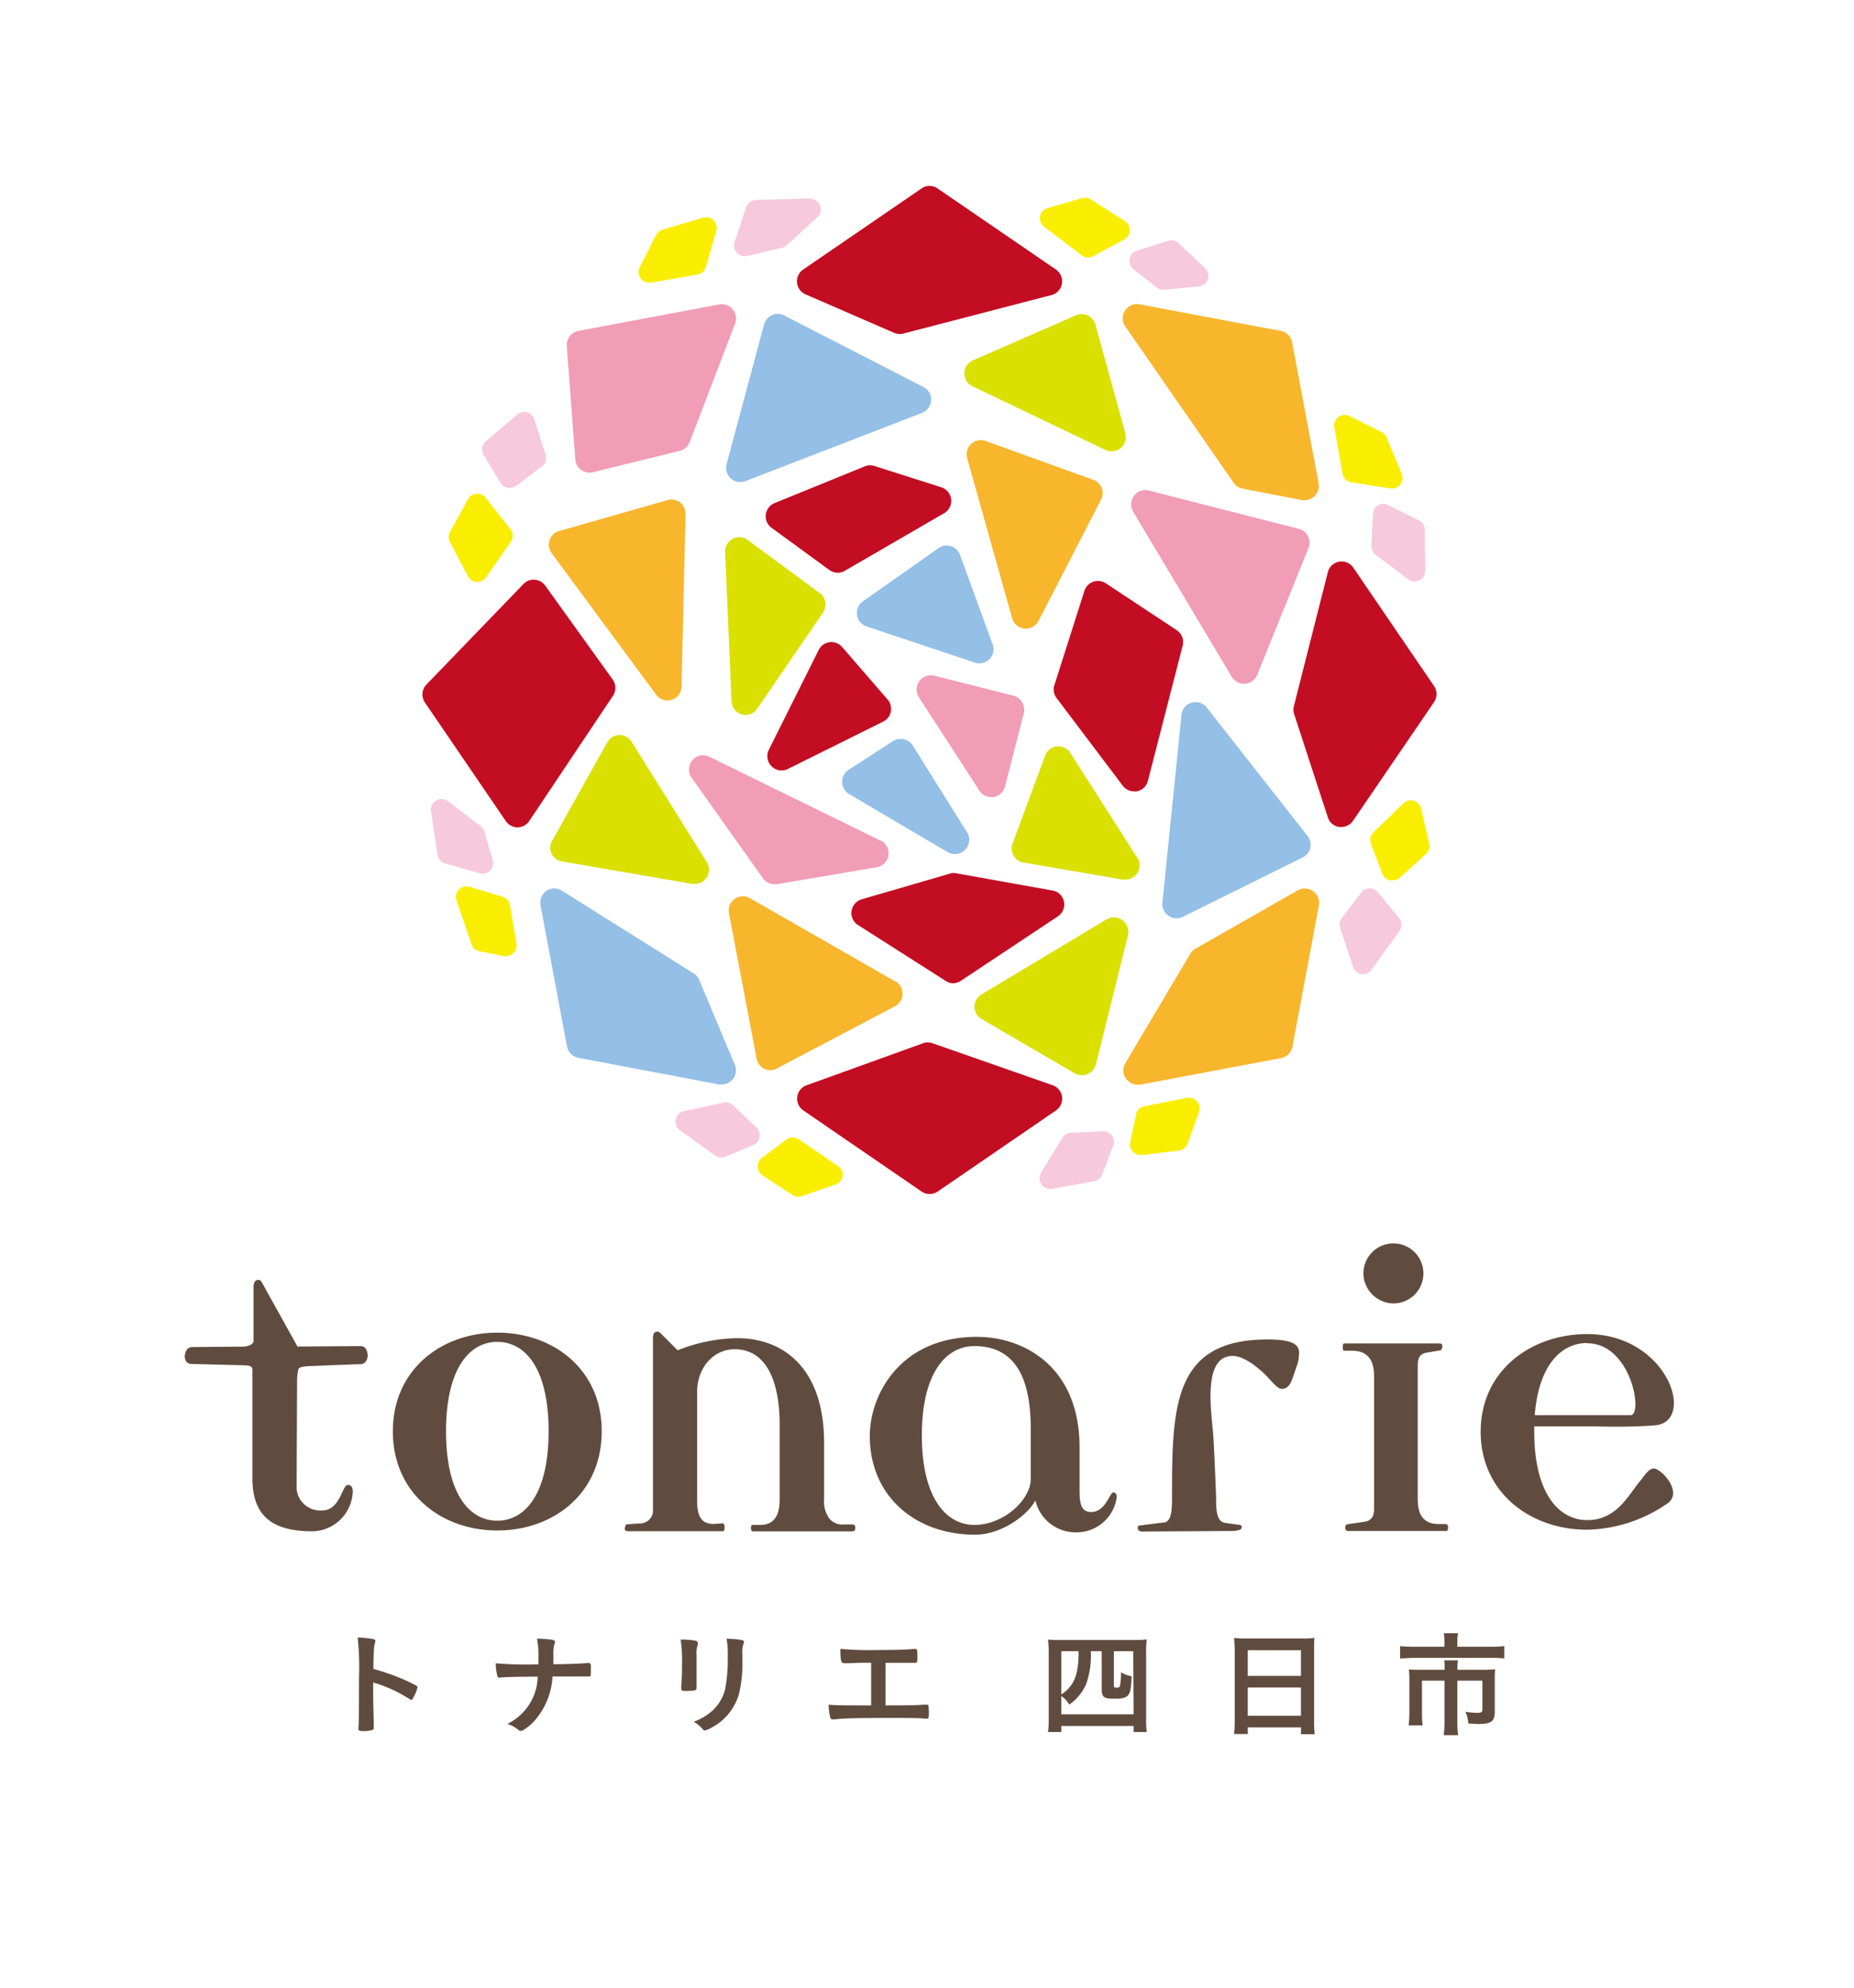
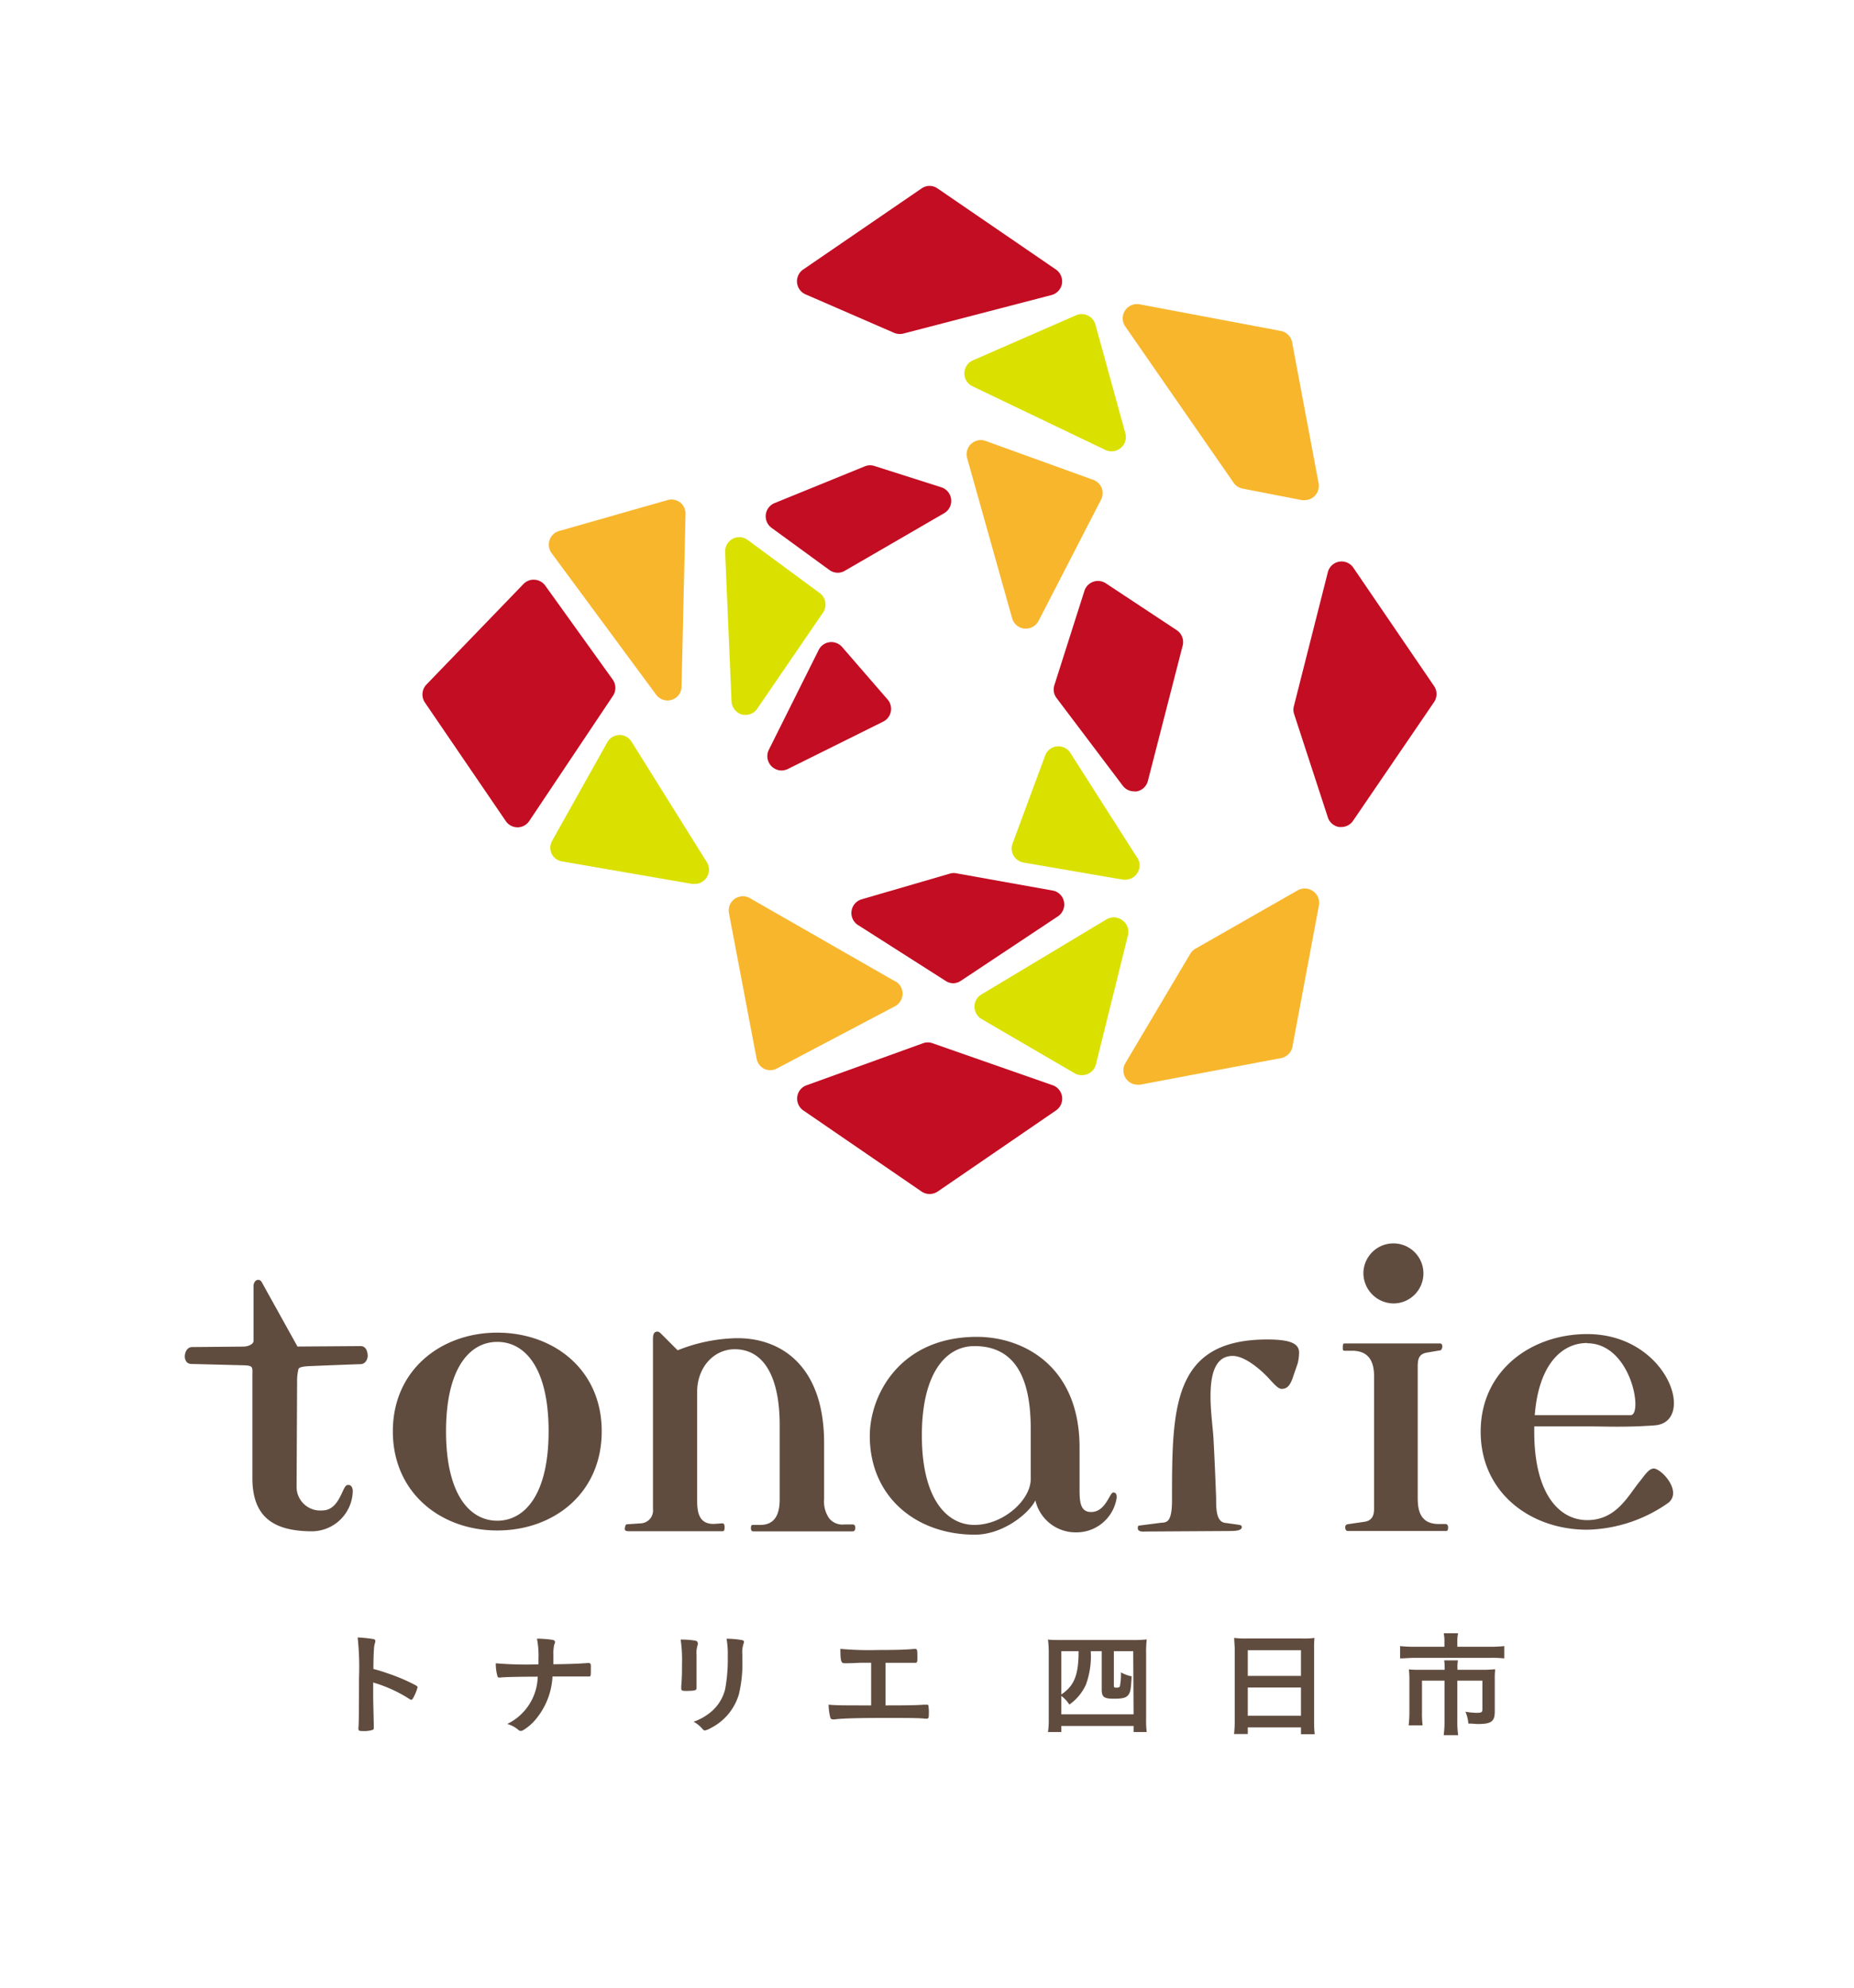
<svg xmlns="http://www.w3.org/2000/svg" id="レイヤー_1" data-name="レイヤー 1" viewBox="0 0 215.43 264.76" width="140" height="150">
  <defs>
    <style>.cls-1{fill:#604c3f}.cls-2{fill:#c30d23}.cls-3{fill:#94bfe6}.cls-4{fill:#dae000}.cls-5{fill:#f8b62d}.cls-6{fill:#f19db5}.cls-7{fill:#faee00}.cls-8{fill:#f7c9dd}</style>
  </defs>
  <path class="cls-1" d="M50.44 177.51c-7.45 0-13.92 4.93-13.92 13.14s6.41 13.21 13.92 13.21 13.92-4.94 13.92-13.21-6.46-13.14-13.92-13.14zm0 25.05c-3.69 0-6.83-3.52-6.83-11.91s3.14-11.91 6.83-11.91 6.84 3.46 6.84 11.91-3.2 11.91-6.84 11.91zM97.85 203.06h-1.17a2.27 2.27 0 01-2-.81 3.94 3.94 0 01-.68-2.59v-7.46c0-10.37-5.86-14.08-11.83-13.95a22.27 22.27 0 00-7.69 1.61l-2-2c-.3-.31-.49-.49-.67-.49-.43 0-.62.25-.62 1V201a1.71 1.71 0 01-1.6 1.91l-1.91.13c-.12 0-.25.37-.25.61s.19.31.56.31h12.5c.19 0 .25-.18.25-.55s-.13-.5-.31-.5l-1 .07c-2.22.12-2.35-1.73-2.35-3.21v-14.36c0-3.27 2.21-5.69 5-5.69 4.19 0 6 4.22 6 10.07v9.94c0 2.28-.86 3.39-2.59 3.39h-1c-.18 0-.24.12-.24.43s.12.43.31.43h13.23c.25 0 .37-.18.37-.49s-.16-.43-.31-.43zM132.54 198.8c-.49 0-1 2.6-2.95 2.6-1.36 0-1.54-1.18-1.54-2.91v-5.67c0-10.93-7.58-14.75-13.68-14.75-10.28 0-14.28 7.77-14.28 13.2 0 8.09 6.15 13.15 14 13.15 3.82 0 7.27-2.9 8.07-4.57a5.5 5.5 0 005.42 4.26 5.41 5.41 0 005.42-4.63c0-.25 0-.68-.46-.68zm-11-1.79c0 2.78-3.63 6.11-7.51 6.11-3.7 0-7-3.51-7-11.91s3.26-11.91 7-11.91c5.48 0 7.51 4.32 7.51 11zM32.22 179.3l-8.41.06-4.25-7.65c-.56-1-.59-1.23-1-1.23s-.61.49-.61.8v7.35c0 .37-.62.74-1.42.74l-6.74.06c-.87 0-1 1-1 1.25s.1 1 .89 1l7.06.18c1.23.07 1.06.25 1.06 1.49V196.88c0 5.21 2.84 7.09 8 7.09a5.48 5.48 0 005.38-5.38c0-.25-.11-.92-.76-.77s-1 3.37-3.3 3.37a3.15 3.15 0 01-3.43-3.08l.07-14.11a6.44 6.44 0 01.19-1.67c.21-.38 1.49-.35 2.13-.39 1.71-.07 5.77-.23 6.09-.23.8 0 1-.82 1-1.1s-.08-1.31-.95-1.31zM153.07 178.42c-12.67 0-12.7 9.09-12.7 21.42 0 3.11-.79 2.93-1.52 3l-2.86.37c-.18 0-.18.24-.18.36 0 .31.3.49 1 .43l11.39-.07c1 0 1.47-.18 1.47-.49s-.19-.3-.55-.36l-1.71-.24c-1.16-.19-1.16-1.89-1.16-3.36 0 0-.19-5.08-.36-8s-1.64-10.87 2.57-10.87c1.7 0 3.91 2 4.82 3S154.59 185 155 185c.73 0 1.15-.49 1.52-1.65l.61-1.77a6.47 6.47 0 00.18-1.46c-.04-1.12-1.07-1.7-4.24-1.7zM169.88 173.62a4 4 0 10-4-4 4.06 4.06 0 004 4zM176.83 203h-.91c-2.62 0-2.8-2.07-2.8-3.54V182c0-1.1.24-1.65 1.21-1.83l1.83-.31c.12 0 .24-.36.24-.49 0-.3-.12-.42-.3-.42h-12.79c-.12 0-.18.18-.18.55s.06.42.24.42h1c1.95 0 2.93 1.1 2.93 3.36V201c0 1-.37 1.59-1.34 1.71l-2.13.31c-.37.06-.37.3-.37.48s.12.43.31.43h13.15c.18 0 .25-.18.25-.49s-.17-.44-.34-.44zM196.52 190c1.35 0 4.46.14 8.19-.14 5.59-.42 1.76-12.16-9-12.16-7.5 0-14.2 4.88-14.2 13s6.63 13.06 14.2 13.06a19.48 19.48 0 0010.82-3.59c1.69-1.37-.42-4-1.66-4.5-.81-.34-1.47.82-2.16 1.66-1.56 1.9-3.1 5.15-7 5.15-3.72 0-7.06-3.48-7.06-11.78v-.7zm-.83-11.08c5.91 0 7.49 9.58 5.81 9.58h-12.78c.52-6.74 3.6-9.61 6.97-9.61z" />
  <path class="cls-2" d="M91.53 39.21l11.81 5.13a2 2 0 00.76.15 1.89 1.89 0 00.47-.06l19.74-5.13a1.89 1.89 0 001.39-1.5 1.93 1.93 0 00-.8-1.9l-15.78-10.8a1.85 1.85 0 00-2.13 0L91.21 35.9a1.9 1.9 0 00.32 3.31zM175.33 91.43l-10.79-15.81a1.89 1.89 0 00-3.4.6L156.63 94a1.83 1.83 0 000 1.06l4.51 13.81a1.88 1.88 0 001.53 1.29h.27a1.9 1.9 0 001.56-.83l10.79-15.8a1.9 1.9 0 00.04-2.1zM87 70.31l7.7 5.61a1.9 1.9 0 001.12.37 1.88 1.88 0 00.94-.26L110 68.36a1.9 1.9 0 00-.37-3.45l-8.86-2.82a1.88 1.88 0 00-1.28 0L87.43 67a1.9 1.9 0 00-.43 3.31zM124.45 118.62l-12.85-2.3a1.76 1.76 0 00-.85.05L99 119.79a1.9 1.9 0 00-.49 3.42l11.71 7.46a1.86 1.86 0 001 .3 1.9 1.9 0 001-.32l12.94-8.59a1.89 1.89 0 00.8-2 1.86 1.86 0 00-1.51-1.44zM124.45 144.55l-16-5.59a1.82 1.82 0 00-1.26 0l-15.53 5.6a1.89 1.89 0 00-1.24 1.54 1.92 1.92 0 00.81 1.81L107 158.72a1.93 1.93 0 002.13 0l15.78-10.81a1.9 1.9 0 00-.45-3.36zM56.83 78a1.91 1.91 0 00-1.4-.78 1.87 1.87 0 00-1.5.57L41 91.18a1.91 1.91 0 00-.21 2.39l10.79 15.81a1.9 1.9 0 001.56.82 1.88 1.88 0 001.56-.84l11.14-16.65a1.91 1.91 0 000-2.17zM141 83.94l-9.46-6.25a1.9 1.9 0 00-2.84 1l-4 12.55A1.89 1.89 0 00125 93l8.81 11.66a1.88 1.88 0 001.51.75 1.55 1.55 0 00.37 0 1.89 1.89 0 001.46-1.37L141.79 86a1.9 1.9 0 00-.79-2.06zM102.89 94.8a1.9 1.9 0 00-.42-1.62l-6.07-7a1.89 1.89 0 00-3.12.39l-6.65 13.31a1.91 1.91 0 001.7 2.75 2 2 0 00.84-.2l12.71-6.31a1.89 1.89 0 001.01-1.32z" />
-   <path class="cls-3" d="M77.35 130.52a1.9 1.9 0 00-.74-.87l-17.54-11a1.88 1.88 0 00-2.07 0 1.91 1.91 0 00-.8 1.91l3.53 18.82a1.92 1.92 0 001.51 1.52L80 144.45h.35a1.89 1.89 0 001.75-2.63zM108.26 53.34a1.88 1.88 0 00-1-1.78L88.64 42A1.86 1.86 0 0087 42a1.91 1.91 0 00-1 1.21l-5 18.62a1.91 1.91 0 00.57 1.9 1.86 1.86 0 001.26.48 2 2 0 00.68-.12L107.05 55a1.89 1.89 0 001.21-1.66zM112.12 73.91a1.89 1.89 0 00-2.87-.9l-10.07 7.08a1.9 1.9 0 00-.79 1.83 1.88 1.88 0 001.27 1.52l14.44 4.82a1.76 1.76 0 00.6.1 1.9 1.9 0 001.89-1.9 1.83 1.83 0 00-.2-.84zM105.82 99.31a1.89 1.89 0 00-2.63-.6l-5.92 3.83a1.9 1.9 0 00.06 3.23l13.11 7.72a1.8 1.8 0 001 .27 1.9 1.9 0 001.51-3.06zM158.39 111.29L145 94.24a1.89 1.89 0 00-3.37 1l-2.54 25a1.88 1.88 0 00.81 1.74 1.81 1.81 0 001.07.34 1.88 1.88 0 00.84-.19l16-7.93a1.9 1.9 0 001-1.28 1.93 1.93 0 00-.42-1.63z" />
  <path class="cls-4" d="M93.42 79l-9.61-7.08a1.88 1.88 0 00-2-.15 1.91 1.91 0 00-1 1.76l.85 19.87A1.92 1.92 0 0083 95.16a1.86 1.86 0 00.52.07 1.9 1.9 0 001.56-.82l8.76-12.79a1.9 1.9 0 00-.42-2.62zM132.33 60.12a1.91 1.91 0 001.82-2.41l-4-14.52a1.9 1.9 0 00-2.58-1.19l-13.74 6a1.9 1.9 0 00-.06 3.45l17.74 8.49a2 2 0 00.82.18zM133.74 122.57a1.89 1.89 0 00-2.1-.11l-16.67 10a1.9 1.9 0 00-.93 1.64 1.94 1.94 0 00.94 1.63l12.41 7.23a1.88 1.88 0 001 .25 1.9 1.9 0 001.84-1.43l4.27-17.21a1.89 1.89 0 00-.76-2zM68.34 98.8a1.88 1.88 0 00-1.65-.9 1.9 1.9 0 00-1.6 1L57.75 112a1.91 1.91 0 00-.06 1.74 1.88 1.88 0 001.38 1l17.36 3a1.84 1.84 0 00.33 0 1.9 1.9 0 001.61-2.9zM135.76 114.29l-8.94-14a1.88 1.88 0 00-3.36.36l-4.34 11.71a1.9 1.9 0 001.45 2.53l13.28 2.28a1.66 1.66 0 00.32 0 1.9 1.9 0 001.59-2.91z" />
  <path class="cls-5" d="M148.58 64.3a1.86 1.86 0 001.2.78l7.91 1.54a1.47 1.47 0 00.36 0 1.92 1.92 0 001.33-.55 1.94 1.94 0 00.53-1.7l-3.53-18.77a1.9 1.9 0 00-1.51-1.52l-18.79-3.54a1.9 1.9 0 00-1.9 3zM159.15 118.69a1.91 1.91 0 00-2-.11l-13.66 7.79a1.88 1.88 0 00-.69.68l-8.65 14.57a1.9 1.9 0 001.63 2.86 2 2 0 00.34 0l18.79-3.54a1.9 1.9 0 001.51-1.51l3.53-18.82a1.9 1.9 0 00-.8-1.92zM103.51 130.74l-19.39-11.1a1.89 1.89 0 00-2.8 2L85 141a1.93 1.93 0 001 1.36 2 2 0 00.82.19 1.94 1.94 0 00.88-.22l15.75-8.3a1.9 1.9 0 00.06-3.32zM74.82 66.93a1.91 1.91 0 00-1.68-.32l-14.46 4.12a1.88 1.88 0 00-1.27 1.21 1.9 1.9 0 00.27 1.74l13.93 18.85a1.88 1.88 0 001.52.77 2 2 0 00.58-.09A1.87 1.87 0 0075 91.45l.53-23a1.92 1.92 0 00-.71-1.52zM129.83 63.9l-14.31-5.17a1.89 1.89 0 00-2.46 2.27l6 21.35a1.9 1.9 0 001.63 1.38h.2a1.91 1.91 0 001.68-1l8.34-16.17A1.91 1.91 0 00131 65a1.94 1.94 0 00-1.17-1.1z" />
-   <path class="cls-6" d="M101.57 112l-22.86-11.2a1.87 1.87 0 00-2.27.47 1.91 1.91 0 00-.1 2.33l9.5 13.38a1.87 1.87 0 001.54.8h.3l13.32-2.26a1.89 1.89 0 00.53-3.57zM158.49 71.44a1.85 1.85 0 00-1.22-1l-20-5.1a1.9 1.9 0 00-2.08 2.82l13.15 22a1.88 1.88 0 001.62.92h.15a1.91 1.91 0 001.61-1.17L158.56 73a1.91 1.91 0 00-.07-1.56zM119.25 92.67L108.69 90a1.9 1.9 0 00-2.06 2.87l8.06 12.44a1.9 1.9 0 001.59.86h.3a1.91 1.91 0 001.53-1.4l2.51-9.77a1.92 1.92 0 00-.21-1.44 1.9 1.9 0 00-1.16-.89zM82.14 43.09a1.9 1.9 0 00-.32-1.89 1.86 1.86 0 00-1.8-.65l-18.78 3.53a1.91 1.91 0 00-1.54 2l1.14 15.12a1.87 1.87 0 00.78 1.39 1.85 1.85 0 001.11.37 1.74 1.74 0 00.45-.06l11.58-2.84a1.92 1.92 0 001.32-1.16z" />
-   <path class="cls-7" d="M77.86 29l-5.4 1.59a1.43 1.43 0 00-.86.72l-2.17 4.27a1.42 1.42 0 001.26 2.07h.24l6.18-1.07a1.42 1.42 0 001.12-1l1.39-4.79A1.42 1.42 0 0077.86 29zM134.09 29.45l-4.54-2.89a1.45 1.45 0 00-1.15-.17l-4.6 1.32a1.41 1.41 0 00-.47 2.49l5 3.81a1.42 1.42 0 00.86.29 1.34 1.34 0 00.67-.17L134 31.9a1.42 1.42 0 00.08-2.45zM169.67 65.08a1.42 1.42 0 001.11-.54 1.45 1.45 0 00.2-1.43l-2-4.83a1.39 1.39 0 00-.67-.72L164 55.4a1.42 1.42 0 00-2 1.52l1.1 6.18a1.41 1.41 0 001.17 1.15l5.2.81a.82.82 0 00.2.02zM174.65 112.38l-1.07-4.67a1.41 1.41 0 00-2.37-.7l-4 3.86a1.45 1.45 0 00-.33 1.53l1.54 4a1.39 1.39 0 001 .86 1.24 1.24 0 00.33 0 1.44 1.44 0 001-.36l3.47-3.15a1.44 1.44 0 00.43-1.37zM142.36 146.24l-5.67 1.11a1.41 1.41 0 00-1.12 1.11l-.77 3.69a1.43 1.43 0 001.39 1.71h.17l4.93-.6a1.4 1.4 0 001.16-.93l1.51-4.2a1.41 1.41 0 00-1.6-1.88zM95.83 155.3l-5.18-3.53a1.41 1.41 0 00-1.65 0l-3.29 2.46a1.44 1.44 0 00.07 2.33l4 2.61a1.36 1.36 0 00.78.24 1.21 1.21 0 00.46-.08l4.53-1.56a1.44 1.44 0 00.94-1.16 1.43 1.43 0 00-.66-1.31zM52.13 120.57a1.42 1.42 0 00-1-1.13l-4.37-1.32a1.42 1.42 0 00-1.76 1.81l2 5.84a1.39 1.39 0 001.07.94l3.26.64a1.23 1.23 0 00.27 0 1.42 1.42 0 001.4-1.65zM47.68 77.52h.09a1.43 1.43 0 001.16-.61l3.29-4.7a1.43 1.43 0 000-1.69l-3.33-4.22a1.42 1.42 0 00-2.36.19l-2.39 4.36a1.43 1.43 0 000 1.35l2.38 4.56a1.41 1.41 0 001.16.76z" />
-   <path class="cls-8" d="M92.15 26.42l-7.24.22a1.41 1.41 0 00-1.31 1l-1.53 4.61a1.43 1.43 0 00.3 1.41 1.4 1.4 0 001 .46h.33l4.71-1.13a1.42 1.42 0 00.63-.33l4.06-3.71a1.42 1.42 0 00-1-2.47zM141.26 32.39a1.41 1.41 0 00-1.4-.31l-4.17 1.31a1.43 1.43 0 00-.45 2.48l3.07 2.41a1.41 1.41 0 00.88.31h.13l4.61-.44a1.41 1.41 0 00.83-2.45zM174.06 70.56a1.43 1.43 0 00-.8-1.27l-4.07-2a1.38 1.38 0 00-1.35 0 1.41 1.41 0 00-.69 1.15l-.2 4.27a1.41 1.41 0 00.57 1.2l4.33 3.25a1.41 1.41 0 00.85.29 1.39 1.39 0 00.65-.16 1.41 1.41 0 00.77-1.28zM167.83 118.86a1.43 1.43 0 00-2.22 0l-2.61 3.43a1.43 1.43 0 00-.23 1.31l1.71 5.15a1.41 1.41 0 001.13 1h.22a1.4 1.4 0 001.14-.59l3.72-5.15a1.43 1.43 0 00-.06-1.75zM131.15 150.69l-4.26.2a1.4 1.4 0 00-1.14.67l-2.83 4.63a1.42 1.42 0 001.21 2.17h.24l5.6-1a1.4 1.4 0 001.08-.89l1.49-3.87a1.43 1.43 0 00-1.39-1.93zM81.88 147.24a1.38 1.38 0 00-1.27-.37l-5.3 1.13a1.42 1.42 0 00-.54 2.54l4.7 3.38a1.44 1.44 0 00.83.27 1.29 1.29 0 00.54-.12l3.68-1.54a1.42 1.42 0 00.48-2.33zM48.74 110.79a1.44 1.44 0 00-.5-.73l-4.38-3.34a1.42 1.42 0 00-2.26 1.35l.88 5.79a1.42 1.42 0 001 1.15l4.6 1.32a1.32 1.32 0 00.39.06 1.43 1.43 0 001.36-1.83zM55.38 55.87a1.41 1.41 0 00-2.28-.66l-4.19 3.57a1.41 1.41 0 00-.29 1.82l2.25 3.73a1.44 1.44 0 001 .66 1.24 1.24 0 00.27 0 1.41 1.41 0 00.85-.29l3.4-2.57a1.42 1.42 0 00.5-1.56z" />
  <path class="cls-1" d="M39.62 224.51a24.57 24.57 0 00-3.91-1.66 17.68 17.68 0 00-1.78-.54c0-1.81.08-2.73.08-2.76a2.83 2.83 0 01.11-.64 1 1 0 00.07-.34q0-.18-.24-.24a17.59 17.59 0 00-2.12-.22 37.33 37.33 0 01.18 5.41c0 1.83 0 6.24-.08 6.64v.06c0 .31.09.36.6.36a3.82 3.82 0 001.34-.17.33.33 0 00.11-.29V230c0-.72-.08-3.22-.08-4.16v-1.73a18.5 18.5 0 014.82 2.19.46.46 0 00.25.11c.1 0 .18-.07.31-.33a6 6 0 00.54-1.35c0-.06-.07-.13-.2-.22zm23.05-3a.34.34 0 00-.13 0c-.73.07-2.45.15-4.62.17v-1.32a5.12 5.12 0 01.11-1.28c.11-.27.11-.29.11-.38s-.09-.23-.33-.27a14.74 14.74 0 00-2.08-.16 11.94 11.94 0 01.2 2.73v.69a47.76 47.76 0 01-5.69-.14 6 6 0 00.22 1.7.22.22 0 00.24.2h.13c.43-.06 2-.11 5-.12a7.19 7.19 0 01-4.06 6.3 4 4 0 011.48.79.47.47 0 00.34.14.67.67 0 00.33-.12 6.46 6.46 0 001.81-1.63 9.63 9.63 0 002.07-5.5h4.88c.21 0 .23-.09.23-.8v-.36c.02-.48-.03-.62-.24-.62zM83 218.45a12.31 12.31 0 00-2-.17 12.23 12.23 0 01.16 2.42 21.59 21.59 0 01-.35 4.3 5.75 5.75 0 01-1.62 2.79 7.21 7.21 0 01-2.58 1.54 4.47 4.47 0 011.21 1 .39.39 0 00.3.17 2.78 2.78 0 00.81-.34 7.36 7.36 0 003.72-4.51 17.36 17.36 0 00.45-4.69v-.64a3.55 3.55 0 01.16-1.37.73.73 0 00.06-.27c.01-.11-.08-.18-.32-.23zm-6 6.41v-.37-4.08a3.21 3.21 0 01.16-1.33.63.63 0 000-.22c0-.18-.13-.29-.35-.33a11.85 11.85 0 00-1.93-.14 18.48 18.48 0 01.18 3.26c0 1.09 0 1.75-.1 2.95v.3c0 .26.1.33.58.33 1.21 0 1.46-.07 1.46-.37zm30.66 2.21h-.11a2.18 2.18 0 00-.36 0c-.78.06-1.82.09-5 .09v-5.67h3.96c.23 0 .28-.09.28-.63 0-1.05 0-1.22-.28-1.22h-.2c-.87.09-2.19.14-4.78.14a43.14 43.14 0 01-5-.15c0 1.62.11 1.91.51 1.91a4.8 4.8 0 00.5 0c.77 0 1.25-.06 2.09-.06h1v5.68c-3.76 0-4.7 0-5.67-.1a7.37 7.37 0 00.24 1.76.32.32 0 00.32.2 1.35 1.35 0 00.29 0c.89-.13 3.21-.19 6.76-.19 2.67 0 4.59 0 5.2.1h.25c.26 0 .3-.11.3-.67a5.34 5.34 0 00-.07-1.12.24.24 0 00-.26-.07zm29.37-8.7a15.74 15.74 0 01-1.8.08h-9.59c-.86 0-1.26 0-1.8-.06a14.25 14.25 0 01.1 1.76V229a10.44 10.44 0 01-.1 1.71h1.78v-.81h9.63v.81H137a11.9 11.9 0 01-.08-1.7v-8.84a15.08 15.08 0 01.08-1.8zm-11.41 1.57h2.3c0 3.17-.58 4.61-2.3 5.76zm9.63 8.41h-9.63v-2.45a4.41 4.41 0 011.07 1.15 6.54 6.54 0 002.2-2.64 11 11 0 00.65-4.47H131V225c0 1.05.28 1.27 1.64 1.27 1.11 0 1.6-.12 1.89-.48s.38-.81.46-2.5a5.22 5.22 0 01-1.43-.53 8.15 8.15 0 01-.13 1.82c0 .14-.2.22-.46.22s-.35 0-.35-.34v-4.52h2.58zm24.14-10.18a10.53 10.53 0 01-1.64.08h-7.39a11.54 11.54 0 01-1.7-.08c0 .49.07 1 .07 1.58v9.43a15.45 15.45 0 01-.09 1.79h1.83v-.88h7.09v.91h1.83a15.45 15.45 0 01-.08-1.79v-9.49a13.36 13.36 0 01.05-1.55zm-1.83 10.37h-7.09v-3.76h7.09zm0-5.31h-7.09v-3.42h7.09zm20.86-.81v-.18a5.19 5.19 0 01.06-1.08h-1.83a7.4 7.4 0 01.06 1.08v.18h-3.19c-.64 0-1.1 0-1.58-.06a10.46 10.46 0 01.07 1.27v4.48a14.59 14.59 0 01-.1 1.71h1.86a13.14 13.14 0 01-.08-1.73v-4.23h3v5.47a12.8 12.8 0 01-.11 1.8h1.93a12.24 12.24 0 01-.11-1.8v-5.47h3.34v3.83c0 .39-.13.46-.78.46a9.64 9.64 0 01-1.48-.15 5 5 0 01.39 1.58c.66 0 .91.06 1.26.06 1.81 0 2.26-.34 2.26-1.67v-4.34a9.3 9.3 0 01.06-1.27c-.47 0-.81.06-1.49.06zm4.35-3.07h-4.37v-.73a5 5 0 01.1-1.07h-1.91a6 6 0 01.09 1.08v.72h-4a17.88 17.88 0 01-1.91-.09v1.64c.57 0 1.18-.07 1.88-.07h10.11a15.37 15.37 0 011.9.07v-1.64a17.24 17.24 0 01-1.92.09z" />
</svg>